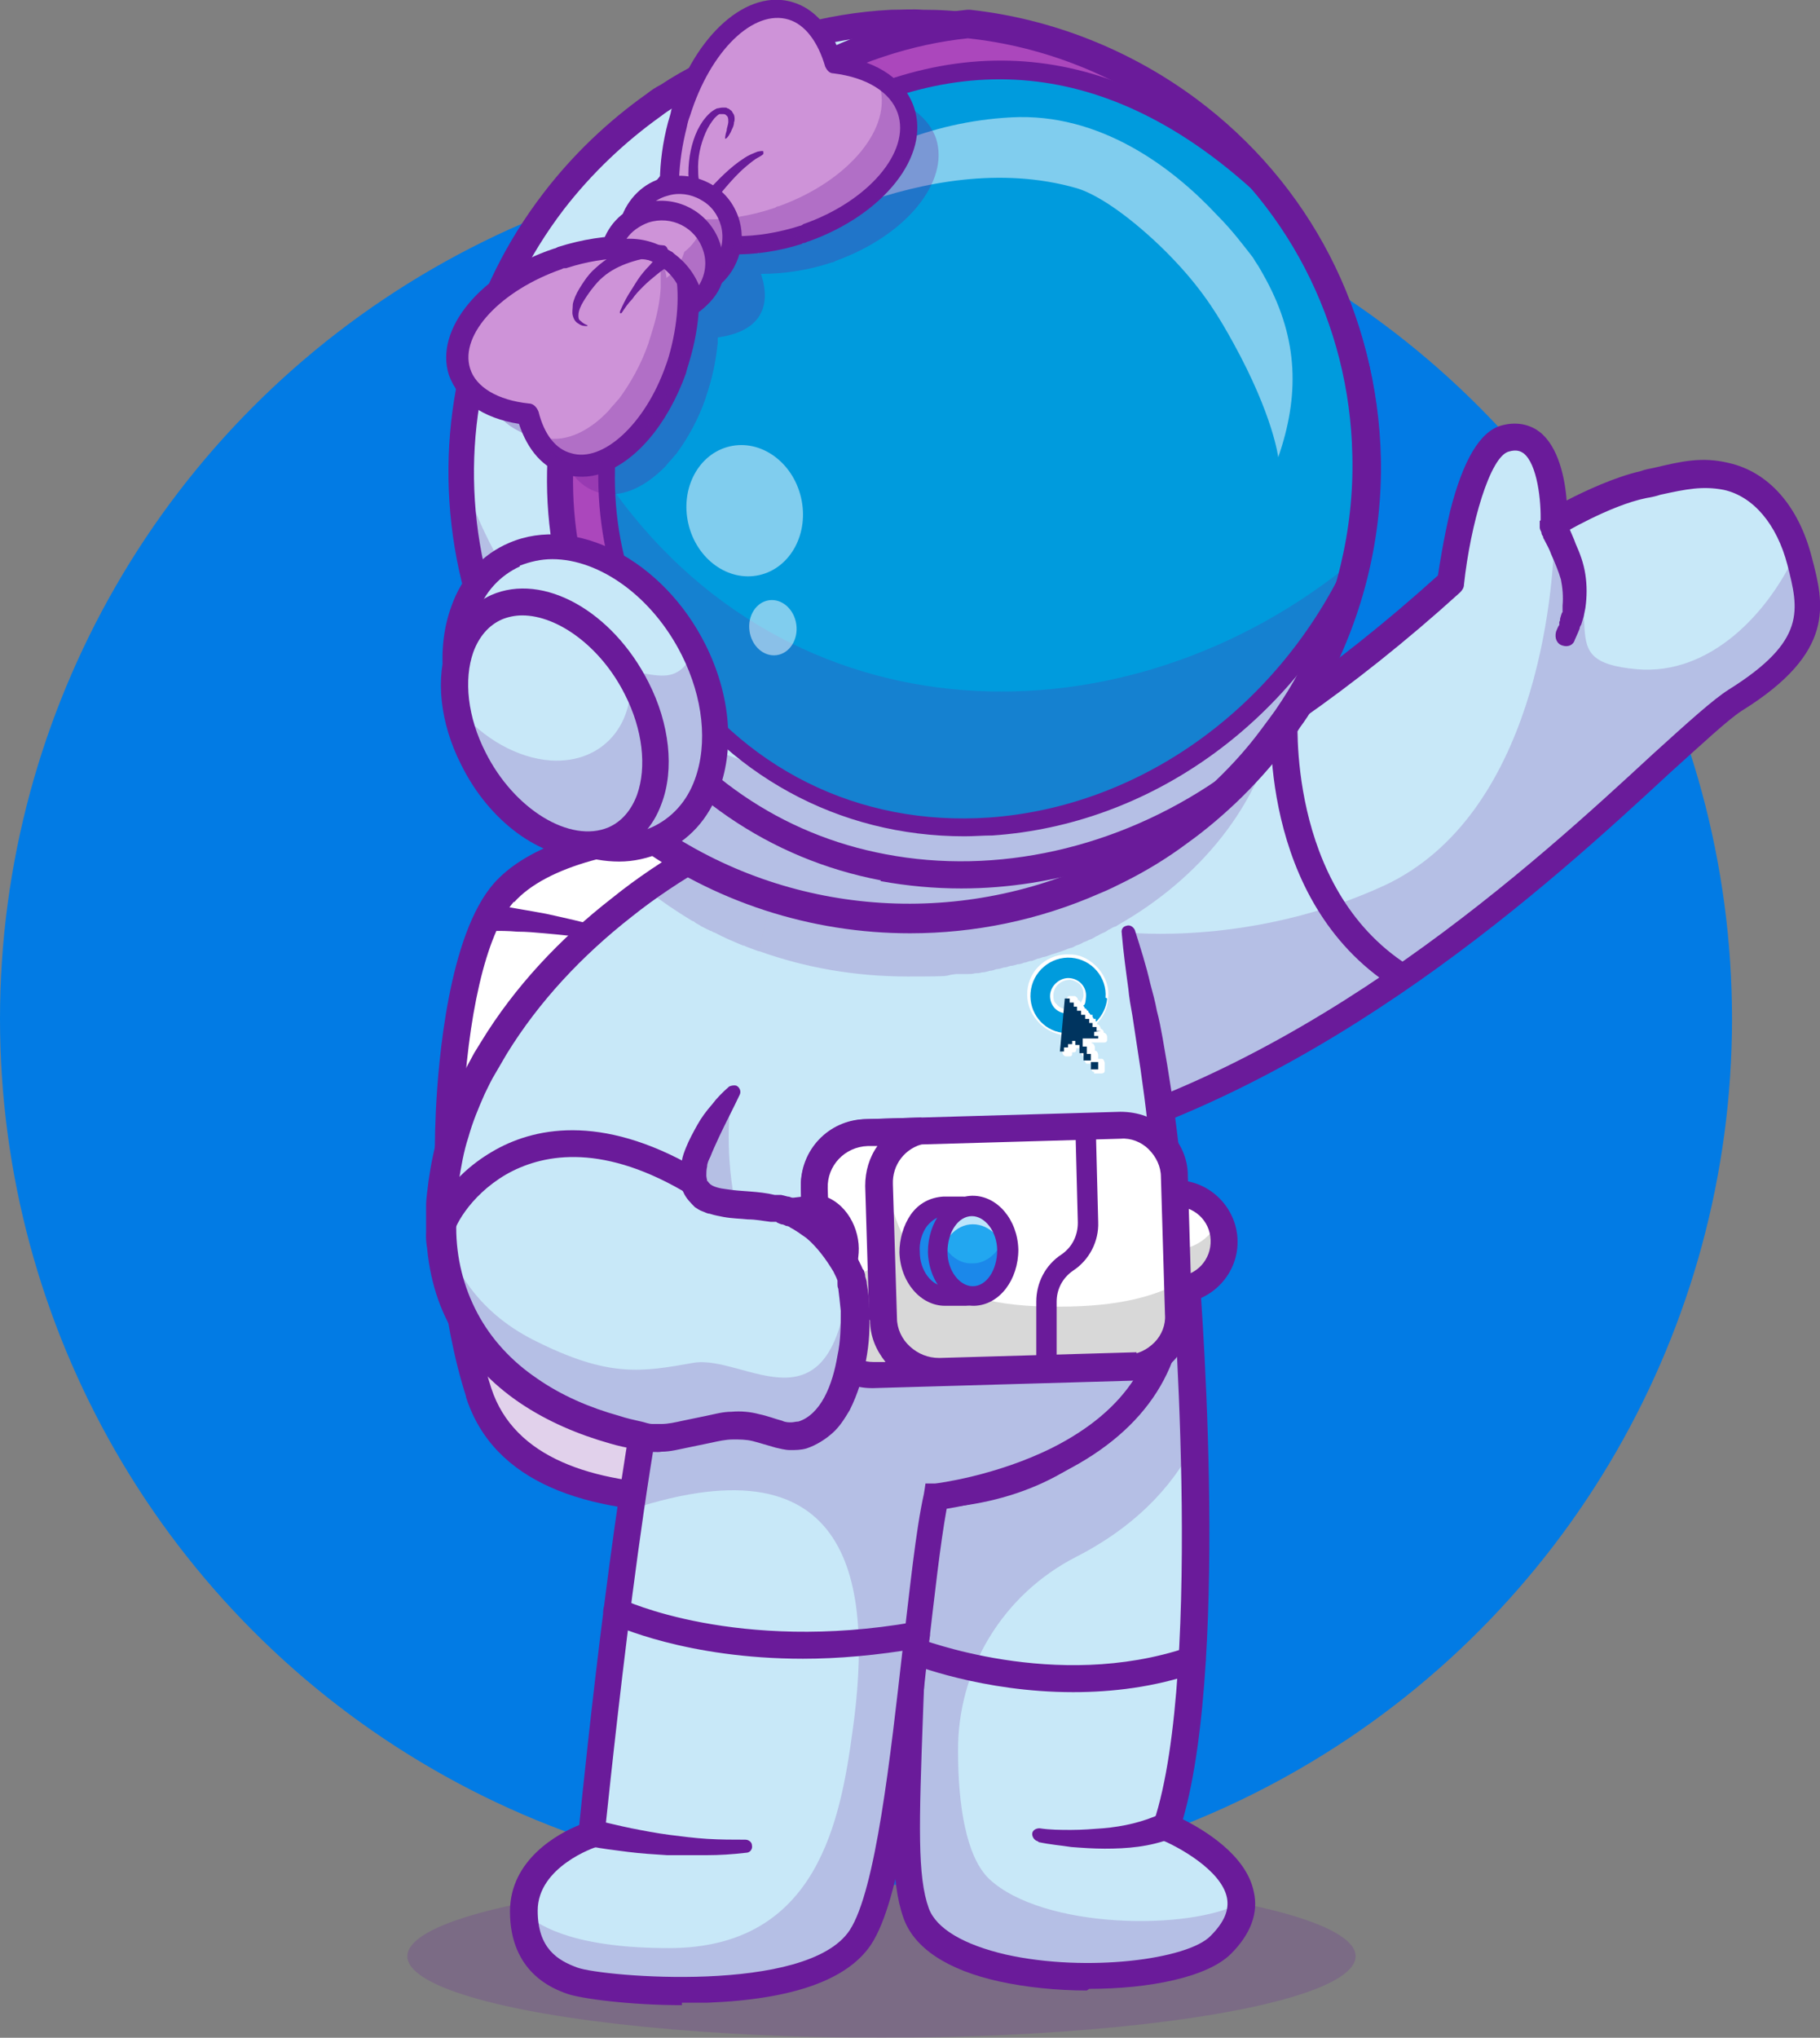
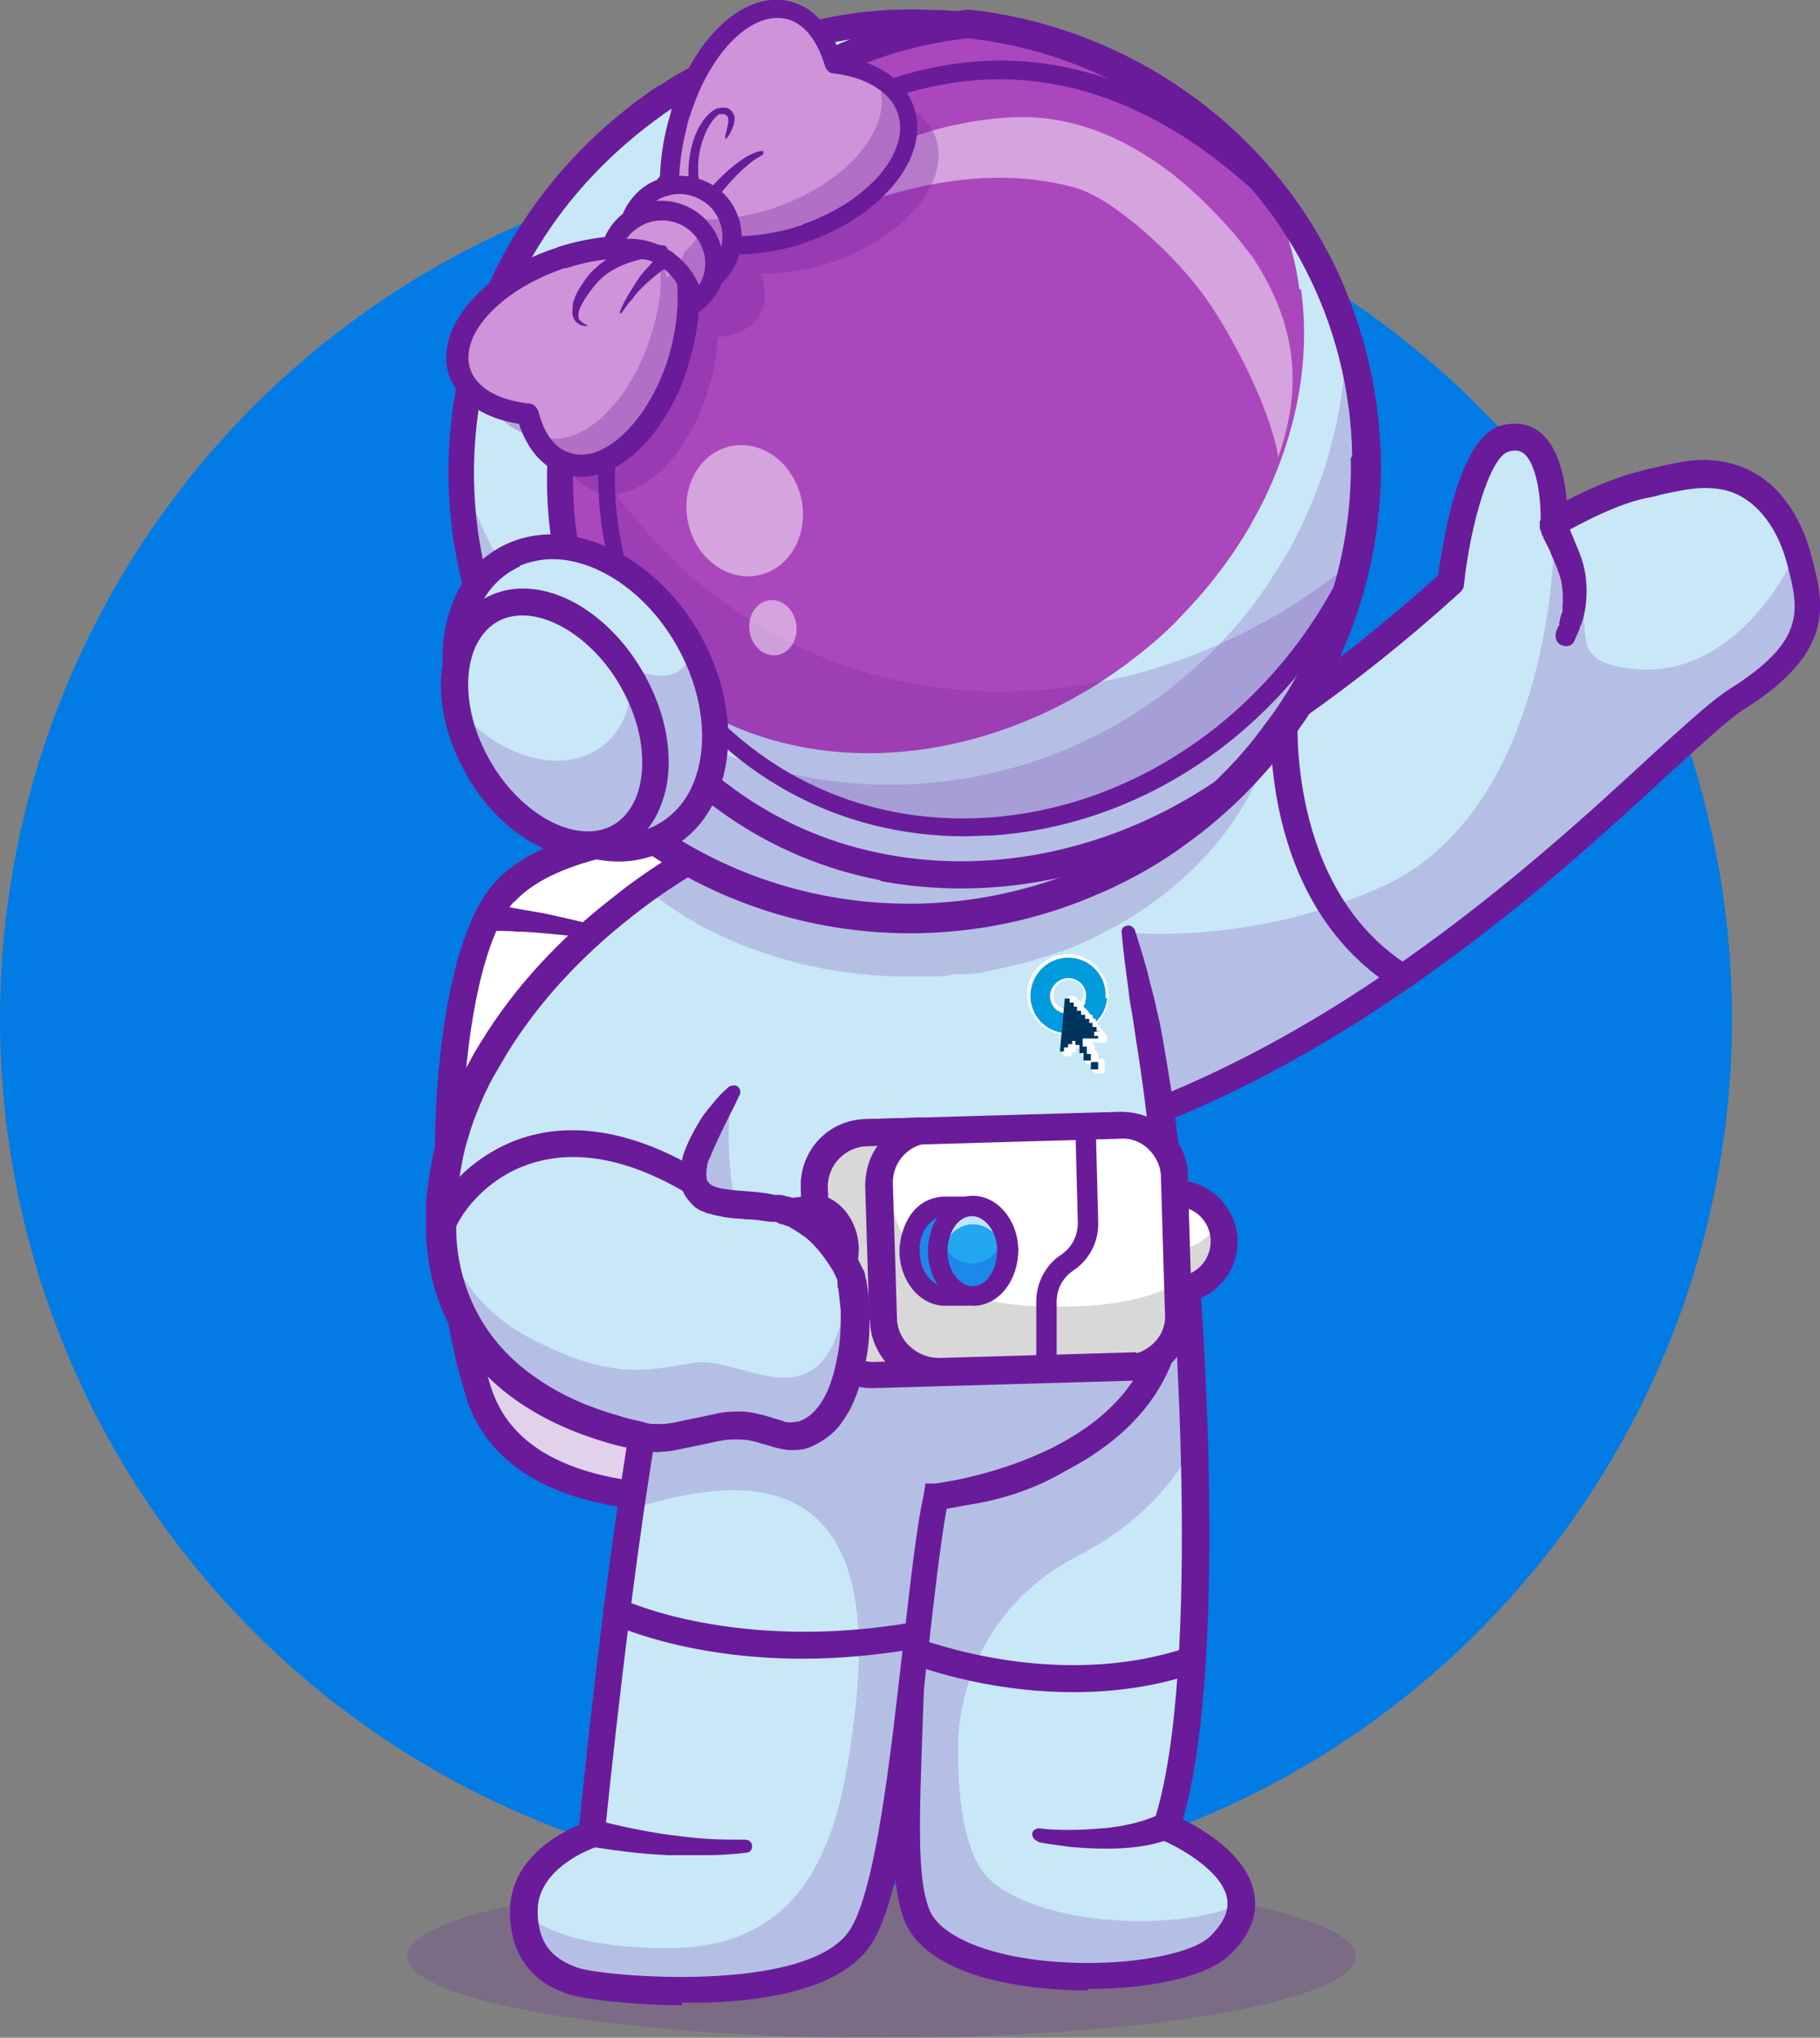
<svg xmlns="http://www.w3.org/2000/svg" version="1.1" viewBox="0 0 223.4 250">
  <rect x="0" y="0" width="223.4" height="250" fill="#808080" stroke="none" />
  <defs>
    <style>
      .cls-1 {
        fill: none;
        stroke: #293856;
        stroke-linecap: round;
        stroke-miterlimit: 10;
        stroke-width: 62.5px;
      }

      .cls-2 {
        fill: #1b88ea;
      }

      .cls-3 {
        fill: #00345f;
      }

      .cls-4 {
        fill: #32b1d1;
      }

      .cls-5 {
        fill: #d8d8d8;
      }

      .cls-6 {
        fill: #ce93d8;
      }

      .cls-7, .cls-8 {
        opacity: .2;
      }

      .cls-7, .cls-9 {
        fill: #6a1b9a;
      }

      .cls-10 {
        fill: #ab47bc;
      }

      .cls-11 {
        fill: #fff;
      }

      .cls-12 {
        opacity: .7;
      }

      .cls-13 {
        opacity: .5;
      }

      .cls-14 {
        opacity: .3;
      }

      .cls-15 {
        fill: #22a7f0;
      }

      .cls-16 {
        fill: #009bdd;
      }

      .cls-17 {
        fill: #027be4;
      }

      .cls-18 {
        fill: #c8e8f8;
      }
    </style>
  </defs>
  <g>
    <g id="Capa_1">
      <g>
        <circle class="cls-17" cx="106.3" cy="125" r="106.3" />
        <g>
          <g class="cls-8">
            <ellipse class="cls-9" cx="108.2" cy="240" rx="58.2" ry="10" />
          </g>
          <path class="cls-18" d="M212.9,85.7c-8.1,5.1-41.3,43.8-84.6,54.9l-10.6-20.2-6-11.4c20.4-5.3,43.8-17.4,66.3-37.8,0,0,1.9-16.4,6.7-17.7,6.4-1.7,6,10.4,6,10.4,0,0,6.2-3.7,11-4.7,4.3-.9,6.8-1.7,10.1-.9,4.4,1,7.4,4.8,8.8,9.6,0,.3.2.5.2.8,1.4,5.6,2.8,10.5-7.9,17.1Z" />
          <path class="cls-18" d="M156.7,88c-3.3,16.5-19.3,29.5-39.4,31.6l-5.6-10.6c14-3.6,29.4-10.5,45-21Z" />
          <g class="cls-8">
            <path class="cls-9" d="M212.9,85.7c-8.1,5.1-41.3,43.8-84.6,54.9l-10.6-20.2,20.7-6s15.4,1.7,31.6-5.8c18.3-8.6,20.8-35.4,20.8-43.9,7.5,11.1-1,16.4,10.1,17.4,9,.8,16.2-6.9,19.6-14.4,0,.3.2.5.2.8,1.4,5.6,2.8,10.5-7.9,17.1Z" />
          </g>
          <path class="cls-9" d="M128.4,142.3c.1,0,.3,0,.4,0,34-8.7,61.5-33.9,76.2-47.5,4-3.6,7.1-6.5,8.8-7.6,11.6-7.2,10.1-13.1,8.6-18.8h0c-1.6-6.3-5.3-10.5-10.2-11.6-3.3-.8-5.8-.2-9.2.6-.5.1-1.1.2-1.6.4-3.1.7-6.8,2.4-9.1,3.6-.2-2.7-1-6.6-3.3-8.4-.9-.7-2.5-1.4-4.7-.8-2.6.7-4.7,4.2-6.3,10.5-.8,3.4-1.3,6.6-1.5,7.9-25.9,23.4-49.7,33.1-65.1,37.1-.9.2-1.4,1.1-1.2,2,.2.9,1.1,1.4,2,1.2,15.9-4.1,40.4-14.1,67-38.2.3-.3.5-.6.5-1,.8-7.4,3.2-15.7,5.5-16.3,1-.3,1.5,0,1.8.2,1.7,1.3,2.2,5.9,2.1,8.5,0,.6.3,1.2.8,1.5.5.3,1.2.3,1.7,0,0,0,6-3.6,10.5-4.5.6-.1,1.1-.2,1.7-.4,3.2-.7,5.2-1.1,7.8-.6,3.6.8,6.5,4.2,7.8,9.2h0c1.4,5.5,2.4,9.3-7.2,15.3-1.9,1.2-5,4-9.3,7.9-14.5,13.4-41.6,38.3-74.8,46.7-.9.2-1.4,1.1-1.2,2,.2.7.9,1.2,1.6,1.2Z" />
          <path class="cls-9" d="M171.9,121.5c.5,0,1.1-.3,1.4-.8.5-.8.3-1.8-.5-2.3-15-9.6-13.5-30.7-13.5-31,0-.9-.6-1.7-1.5-1.8-.9,0-1.7.6-1.8,1.5,0,.9-1.7,23.3,15,34,.3.2.6.3.9.3Z" />
          <g>
            <path class="cls-11" d="M61.9,109.5c-7.6,8.6-9.2,42.5-3.1,61.3,6.1,18.8,40.3,13.1,59.6,8.5,19.3-4.7,10.1-48.5,7.4-60.2-4.2-18.3-52.5-22.4-63.8-9.6Z" />
            <g class="cls-8">
              <path class="cls-9" d="M118.4,179.3c-19.3,4.7-53.5,10.3-59.6-8.5-.8-2.5-1.5-5.2-2-8.1,6.2,3.1,12.9-2.2,12.7-7.5-.5-17.2,1.7-29.3,4.7-37.9,3.4-9.8,13.4-16,23.7-14.5,13.5,1.9,25.7,7.4,27.8,16.2,2.7,11.7,11.9,55.5-7.4,60.2Z" />
            </g>
            <path class="cls-9" d="M57.2,171.3c-2.9-9-4.3-22.1-3.7-35,.3-6.3,1.6-21.6,7.1-27.9,7.6-8.6,29.2-9.7,44.9-5.7,12.4,3.1,20.1,8.8,21.8,16.1,2,8.6,4.4,21.3,4.6,33.1.3,17.1-4.1,26.9-13.2,29.1-10.7,2.6-22.4,4.6-32.9,4.6-13.8,0-25.2-3.6-28.6-14.2ZM63.1,110.6c-7.1,8.1-8.7,41.5-2.8,59.7,5.6,17.2,38.5,12,57.6,7.4,17.2-4.2,9.1-45.6,6.2-58.2-1.4-5.9-8.4-10.8-19.4-13.6-5.7-1.5-11.8-2.1-17.5-2.1-10.7,0-20.2,2.5-24.1,6.9Z" />
            <path class="cls-11" d="M70.5,141.3l-9.3-1.6c-2.1-.4-4.1,1.2-4.2,3.3-.4,7.4-.1,22.4,7.5,23.9,9.3,1.8,10.2-8.6,8.9-22.4-.2-1.6-1.4-2.9-2.9-3.2Z" />
            <path class="cls-9" d="M73.4,144.5c1.3,13.8.4,24.2-8.9,22.4-3.8-.7-5.8-4.8-6.7-9.7,1,1.2,2.2,2.1,3.8,2.4,8.3,1.6,9.9-6.6,9.2-18.2,1.4.4,2.5,1.6,2.6,3.1Z" />
            <path class="cls-9" d="M64.2,168.5c-8.7-1.7-9.3-16.7-8.9-25.6,0-1.5.8-2.9,1.9-3.8,1.2-.9,2.7-1.3,4.1-1.1l9.3,1.6c2.3.4,4.1,2.3,4.3,4.6,1.2,12.6.2,19.3-3.3,22.5-1.4,1.3-3.1,1.9-5.2,1.9-.7,0-1.5,0-2.3-.2ZM60.9,141.3c-.6,0-1.1,0-1.5.4-.4.3-.7.8-.7,1.4-.6,13,1.7,21.3,6.2,22.2,2,.4,3.6.1,4.7-.9,3.8-3.5,2.7-15.8,2.3-19.8,0-.8-.7-1.5-1.6-1.7l-9.3-1.6Z" />
            <path class="cls-9" d="M60.2,114.2c1.1,0,2.2,0,3.3.1,1.1,0,2.2.1,3.3.2,2.2.2,4.4.4,6.6.8h0c.4,0,.9-.2.9-.7,0-.4-.2-.8-.6-.9-2.2-.6-4.4-1.1-6.7-1.6-1.1-.2-2.2-.4-3.4-.6-1.1-.2-2.2-.4-3.4-.5-.9-.1-1.7.5-1.9,1.4-.1.9.5,1.7,1.4,1.9,0,0,.1,0,.2,0h0Z" />
          </g>
          <path class="cls-18" d="M152.5,233.4c0,1.6-.7,3.3-2.5,5.1-5.6,5.6-33.9,5.7-37.3-4-2-5.8-.9-15.8-.3-43.5.2-7.8,0-23.3-.8-33l33.8-4.4s.9,10.4,1.2,23.5c.4,16,.1,36.1-3.4,46.8,0,0,9.2,3.7,9.2,9.3Z" />
          <g class="cls-8">
            <path class="cls-9" d="M152.5,233.4c0,1.6-.7,3.3-2.5,5.1-5.6,5.6-33.9,5.7-37.3-4-2-5.8-.9-15.8-.3-43.5.2-7.8,0-23.3-.8-33l33.8-4.4s.9,10.4,1.2,23.5c-1.9,3.8-5.9,9.5-14.5,13.9-9,4.6-14.6,13.8-14.5,23.9,0,6.6,1,12.9,3.8,15.6,6.6,6.2,24.7,6.4,31,2.9Z" />
          </g>
          <path class="cls-9" d="M133.7,244c7.3,0,14.5-1.4,17.4-4.3,2.4-2.4,3.4-5,2.8-7.6-.9-4.5-6.1-7.6-8.7-8.9,5.9-20.5,2-67.6,1.8-69.6,0-.9-.9-1.6-1.8-1.5-.9,0-1.6.9-1.5,1.8,0,.5,4.2,50.8-2.1,69.7l-.5,1.5,1.4.6c2,.8,7.4,3.7,8.1,7.1.3,1.5-.3,3-2,4.7-2.8,2.9-15.2,4.5-25.1,2.3-5.2-1.2-8.6-3.2-9.5-5.7-1.4-3.9-1.2-10.2-.7-23.9.2-5.1.4-11.4.6-19,.2-8,0-23.5-.8-33.1,0-.9-.9-1.6-1.8-1.5-.9,0-1.6.8-1.5,1.8.7,9.5.9,24.9.8,32.8-.2,7.6-.4,13.9-.6,19-.5,14.1-.7,20.6.9,25.1,1.3,3.7,5.4,6.4,11.8,7.8,3.2.7,7,1.1,10.7,1.1Z" />
          <path class="cls-9" d="M131.7,207.6c4.8,0,10-.6,15.2-2.4.9-.3,1.3-1.2,1-2.1-.3-.9-1.2-1.3-2.1-1-16.3,5.5-32.9-1.1-33.1-1.1-.8-.3-1.8,0-2.1.9-.3.8,0,1.8.9,2.1.5.2,9.1,3.6,20.2,3.6Z" />
          <path class="cls-9" d="M127.5,226c1.4.3,2.7.4,4,.6,1.3.1,2.7.2,4.1.2,2.7,0,5.5-.2,8.3-1.3.8-.3,1.3-1.3.9-2.1-.3-.8-1.3-1.3-2.1-.9,0,0-.1,0-.2,0h0c-1,.5-2.2.9-3.4,1.2-1.2.3-2.5.5-3.7.6-1.3.1-2.6.2-3.9.2-1.3,0-2.6,0-3.9-.2h0c-.5,0-.9.3-.9.7,0,.4.3.8.7.9Z" />
          <path class="cls-1" d="M121.4,188.4" />
          <path class="cls-4" d="M141.2,121" />
          <g>
            <path class="cls-18" d="M142.6,162.3c-4,12.2-13.1,20.9-29.5,21.3-10.5.3-27-3.3-31.8-16.3-.4-1.1-.7-2.2-.9-3.4-1.6-8.7-.7-18.6.8-29.6.6-4.3,1.2-8.7,1.8-13.3,1.7-13.1,11.4-27.7,9-43.6l46.4,37c3.3,15,7,39.2,4.2,47.9Z" />
            <g>
              <path class="cls-11" d="M130.5,127c-1.2-.2-2.4-.8-3.2-1.8-.9-1-1.3-2.3-1.2-3.6.2-2.7,2.6-4.7,5.3-4.5,1.3,0,2.5.7,3.4,1.7.9,1,1.4,2.4,1.2,3.7,0,1.2-.6,2.3-1.4,3.1,0,0-.1,0-.2,0s-.1,0-.2,0c-.1,0-.2-.2-.2-.3-.1,0-.2,0-.3-.2,0,0-.1-.2-.1-.3h0s0,0,0,0c-.1,0-.2,0-.3-.2,0,0-.1-.2-.1-.3h0c-.1,0-.2,0-.3-.2,0,0-.1-.2-.1-.3h0c0-.1-.1-.2-.2-.3,0-.1,0-.3,0-.4.2-.3.4-.7.4-1,0-.5-.1-.9-.4-1.3-.3-.3-.7-.5-1.2-.6-1.1,0-2,.7-2.1,1.8,0,.5,0,.9.4,1.2.2.3.6.5,1,.6.1,0,.2,0,.3.2,0,0,.1.2.1.3l-.2,2.4c0,.2-.1.3-.3.3s0,0,0,0Z" />
              <path class="cls-16" d="M135.7,122.4c.2-2.5-1.7-4.7-4.2-4.9-2.5-.2-4.8,1.7-5,4.3-.2,2.4,1.5,4.6,3.9,4.9l.2-2.4c-1.1-.2-1.8-1.2-1.7-2.3s1.2-2.1,2.4-2,2.1,1.1,2,2.3-.2.9-.5,1.2h.3s0,.5,0,.5h.5s0,.5,0,.5h.5s0,.5,0,.5h.4s0,.4,0,.4c.8-.8,1.3-1.8,1.4-2.9Z" />
              <path class="cls-11" d="M134.3,131.5c-.1,0-.2,0-.3-.2,0,0-.1-.2-.1-.3v-.5s-.4,0-.4,0c-.1,0-.2,0-.3-.2,0,0-.1-.2-.1-.3v-.4s0,0,0,0c-.1,0-.2,0-.3-.2,0,0-.1-.2-.1-.3v-.5s-.1,0-.2,0c0,0-.1,0-.2,0h-.2s0,.2,0,.2c0,.2-.1.3-.3.3h-.2s0,.2,0,.2c0,.2-.1.3-.3.3h-.5c-.1,0-.2-.1-.3-.2,0,0-.1-.2-.1-.3l.6-6.6c0-.2.1-.3.3-.3h.6c.1,0,.2.1.3.2s.1.2.1.3h0c.1,0,.2,0,.3.2,0,0,.1.2.1.3,0,0,.2,0,.3.2,0,0,.1.2.1.3h0c.1,0,.2,0,.3.2,0,0,.1.2.1.3h0c.1,0,.2,0,.3.2,0,0,.1.2.1.3h0c.1,0,.2,0,.3.2,0,0,.1.2.1.3h0c0,0,.2,0,.3.2,0,0,.1.2.1.3h0c.1,0,.2,0,.3.2s.1.2.1.3h0c.1,0,.2.1.3.2,0,0,.1.2.1.3h0c.1,0,.2.1.3.2,0,0,.1.2.1.3v.4c0,.2-.2.3-.3.3h-1.6c0-.1,0,.1,0,.1.1,0,.2,0,.3.2,0,0,.1.2.1.3v.4c0,0,.2,0,.3.2,0,0,.1.2.1.3v.5s.4,0,.4,0c.1,0,.2,0,.3.2,0,0,.1.2.1.3v1c0,.2-.2.3-.4.3h-.9Z" />
              <path class="cls-3" d="M135.1,126.5h-.5s0-.5,0-.5h-.5s0-.5,0-.5h-.4s0-.5,0-.5h-.5s0-.5,0-.5h-.5s0-.5,0-.5h-.5s0-.5,0-.5h-.4s0-.5,0-.5h-.5s0-.5,0-.5h-.6s-.6,6.5-.6,6.5h.5s0-.5,0-.5h.5s0-.4,0-.4h.5s0-.4,0-.4h.4s0,.5,0,.5h.5s0,1,0,1h.5s0,.9,0,.9h.9c0,0,0,1.1,0,1.1h.9c0,0,0-.9,0-.9h-.9c0,0,0-1,0-1h-.5s0-.9,0-.9h-.5s0-1,0-1h1.9c0,.1,0-.3,0-.3h-.5s0-.5,0-.5Z" />
            </g>
          </g>
          <path class="cls-18" d="M137.2,113.4c-7.4,4.2-16.2,6.6-25.8,6.6-9.8,0-18.9-2.6-26.4-6.9,3.3-10.9,9.1-22.8,7.2-35.6l45.1,35.9Z" />
          <path class="cls-5" d="M96.5,100l-3.3,16.8c-5.2-1.9-9.9-4.5-13.9-7.7,5.8-4.1,11.8-7.2,17.2-9.1Z" />
          <path class="cls-7" d="M102,163.8c-9.1,2.4-15.8,3.4-20.6,3.6-.4-1.1-.7-2.2-.9-3.4-1.6-8.7-.7-18.6.8-29.6l8.5-.4s-3.6,22.5,12.2,29.8Z" />
          <path class="cls-9" d="M137.7,114.6c.2,2.3.5,4.5.8,6.7.1,1.1.3,2.2.5,3.3l.5,3.3c.7,4.4,1.3,8.9,1.7,13.3.2,2.2.4,4.5.6,6.7.1,2.2.2,4.4.2,6.6,0,2.2-.2,4.4-.7,6.4l-.2.7-.3.8c-.2.5-.4,1-.6,1.5-.4,1-.8,2-1.3,2.9-1.9,3.8-4.7,7.2-8.2,9.7-3.5,2.5-7.5,4-11.8,4.7-4.3.7-8.7.8-13,.2-4.3-.6-8.6-1.7-12.4-3.7-3.8-1.9-7.2-4.7-9.2-8.3-1-1.8-1.8-3.8-2.1-5.8-.4-2.1-.6-4.3-.8-6.5-.2-4.4,0-8.8.5-13.3.4-4.5,1-8.9,1.7-13.4l.9-6.7.2-1.7v-.8c.1,0,.2-.8.2-.8.2-1.1.4-2.1.6-3.2,1-4.3,2.6-8.5,4-12.8,1.5-4.3,2.9-8.7,3.8-13.3.9-4.6,1.2-9.3.5-14-.1-.9-1-1.5-1.9-1.4-.9.1-1.5,1-1.4,1.9h0c.6,4.3.4,8.6-.4,12.9-.8,4.3-2.2,8.6-3.6,12.8-1.4,4.3-3,8.5-4.1,13.1-.3,1.1-.5,2.3-.7,3.5v.9c-.1,0-.2.8-.2.8l-.2,1.7-.9,6.7c-.6,4.5-1.2,9-1.7,13.5-.4,4.5-.7,9.1-.5,13.8.1,2.3.4,4.6.8,7,.5,2.4,1.3,4.7,2.5,6.8,1.2,2.1,2.8,4,4.6,5.6,1.8,1.6,3.8,2.9,6,4,4.3,2.1,8.8,3.4,13.5,4,4.6.6,9.4.6,14-.2,4.6-.8,9.2-2.5,13.1-5.3,1-.7,1.9-1.5,2.8-2.3.9-.8,1.7-1.7,2.5-2.6.8-.9,1.5-1.9,2.1-2.9.7-1,1.3-2,1.8-3.1.5-1.1,1-2.1,1.5-3.2.2-.5.4-1.1.6-1.7l.3-.8.3-.9c.6-2.4.7-4.8.8-7.1.1-4.6-.2-9.2-.7-13.8-.5-4.5-1.2-9-2-13.5-.2-1.1-.4-2.2-.7-3.3-.2-1.1-.5-2.2-.8-3.3-.5-2.2-1.2-4.4-1.9-6.6-.2-.4-.6-.7-1.1-.5-.4.1-.6.5-.5.9Z" />
          <path class="cls-18" d="M114.8,183.5c-2.7,12.6-4,46-9.3,54.1-5.9,9-32.4,6.3-35.3,5.2-2.5-.9-5.8-2.8-5.9-8.2,0-.1,0-.3,0-.4,0-6.7,8.4-9.4,8.4-9.4,0,0,2-20.9,4.7-39.6,1.2-8.6,2.6-16.7,4-22.2l62.2-5.8c1.3,22.9-28.8,26.3-28.8,26.3Z" />
          <g class="cls-8">
            <path class="cls-9" d="M114.8,183.5c-2.7,12.6-4,46-9.3,54.1-5.9,9-32.4,6.3-35.3,5.2-2.5-.9-5.8-2.8-5.9-8.2,2.1,2,6.9,4.4,17.8,4.4,18.4,0,21.1-15.9,22.6-27,2.4-17.5.1-35.8-27.3-26.8,1.2-8.6,2.6-16.7,4-22.2l62.2-5.8c1.3,22.9-28.8,26.3-28.8,26.3Z" />
          </g>
          <path class="cls-9" d="M83.7,245.7c1,0,2,0,3.1,0,10.5-.4,17.2-2.8,20.1-7.1,3.7-5.6,5.4-21,7-35.9.8-6.8,1.5-13.2,2.3-17.6,2.5-.4,8.4-1.6,14.3-4.5,10.3-5.2,15.4-13.2,14.8-23.3,0-.9-.8-1.6-1.7-1.5-.9,0-1.6.8-1.5,1.7.5,8.8-3.8,15.5-12.9,20.1-7,3.5-14.3,4.4-14.4,4.4h-1.2c0,.1-.2,1.3-.2,1.3-1,4.5-1.7,11.5-2.6,19-1.5,13.2-3.3,29.6-6.5,34.5-5.2,7.9-30.4,5.7-33.4,4.6-2.5-.9-4.9-2.4-4.9-7,0-5.4,7.1-7.8,7.2-7.8l1-.3v-1.1c.1-.4,4.4-44.5,8.8-61.5.2-.9-.3-1.8-1.2-2-.9-.2-1.8.3-2,1.2-4.1,16-8,54.1-8.7,61-2.5,1-8.5,4.2-8.5,10.6,0,7.5,5.3,9.5,7,10.1,1.7.6,7.7,1.4,14.1,1.4Z" />
          <path class="cls-9" d="M98.6,203.5c4.2,0,9-.4,14.2-1.3.9-.2,1.5-1,1.3-1.9-.2-.9-1-1.5-1.9-1.3-21.7,3.8-35.7-2.7-35.8-2.8-.8-.4-1.8,0-2.2.8-.4.8,0,1.8.8,2.2.5.2,9.2,4.3,23.6,4.3Z" />
          <path class="cls-9" d="M189,63.9c0,.3,0,.5,0,.8,0,.2.1.4.2.6,0,.2.1.4.2.5,0,.2.1.3.2.5.3.6.6,1.1.8,1.7.5,1.1.9,2.1,1.2,3.1.2,1,.3,2.1.2,3.2v.8c-.1,0-.3.8-.3.8,0,.1,0,.3-.1.4v.4c-.1,0-.4.8-.4.8h0c-.2.8.1,1.5.8,1.7.6.2,1.3,0,1.5-.7l.4-.9.2-.5c0-.2.1-.3.2-.5l.3-1,.2-1c.2-1.4.2-2.8,0-4.1-.2-1.4-.7-2.7-1.2-3.8-.2-.6-.5-1.2-.7-1.7,0-.1,0-.3-.1-.4,0-.1,0-.2-.1-.3,0,0,0-.2,0-.3,0,0,0-.1,0-.2v-.5c-.3-.9-1.2-1.4-2.1-1.2-.8.2-1.3.9-1.2,1.7Z" />
          <g>
            <circle class="cls-11" cx="144.3" cy="152.3" r="5.9" />
            <path class="cls-5" d="M150.2,152.1c.1,3.3-2.4,6-5.6,6.2-3.3.1-6-2.4-6.2-5.6,0-.9.1-1.8.5-2.5,1,2,3.1,3.2,5.5,3.1,2.4-.1,4.3-1.6,5.2-3.6.4.7.6,1.6.7,2.5Z" />
            <path class="cls-9" d="M136.8,152.7c-.2-4.2,3.1-7.7,7.2-7.9,4.2-.2,7.7,3.1,7.9,7.2h0c.2,4.2-3.1,7.7-7.2,7.9-.1,0-.2,0-.3,0-4,0-7.4-3.2-7.5-7.2ZM148.6,152.1c-.1-2.4-2.1-4.2-4.5-4.1-2.4.1-4.2,2.1-4.1,4.5.1,2.4,2.1,4.2,4.5,4.1,2.4-.1,4.2-2.1,4.1-4.5h0Z" />
            <g>
              <path class="cls-11" d="M138.2,167.8l-30.9.9c-3.7.1-6.7-2.8-6.8-6.5l-.5-16.4c0-3.2,2.1-6,5.1-6.7.4-.1.9-.2,1.3-.2l30.9-.9c3.7-.1,6.7,2.8,6.8,6.5l.4,13v3.4c.2,3.7-2.7,6.7-6.4,6.8Z" />
              <path class="cls-11" d="M70.9,146.7s-4,1.3-4,6.5c0,4.1,1.8,5.8,1.8,5.8,0,0,13.6,4.9,31.3.7,0,0,3.3-1.4,3.7-6.2.1-1.8-.9-4.7-3.5-5.3,0,0-16.1,2.8-29.4-1.5Z" />
              <path class="cls-11" d="M138.2,167.8l-30.9.9c-3.7.1-6.7-2.8-6.8-6.5l-.5-16.4c0-3.2,2.1-6,5.1-6.7.4-.1.9-.2,1.3-.2l30.9-.9c3.7-.1,6.7,2.8,6.8,6.5l.4,13v3.4c.2,3.7-2.7,6.7-6.4,6.8Z" />
              <path class="cls-11" d="M70.9,146.7s-4,1.3-4,6.5c0,4.1,1.8,5.8,1.8,5.8,0,0,13.6,4.9,31.3.7,0,0,3.3-1.4,3.7-6.2.1-1.8-.9-4.7-3.5-5.3,0,0-16.1,2.8-29.4-1.5Z" />
              <path class="cls-11" d="M138.2,167.8l-30.9.9c-3.7.1-6.7-2.8-6.8-6.5l-.5-16.4c0-3.2,2.1-6,5.1-6.7.4-.1.9-.2,1.3-.2l30.9-.9c3.7-.1,6.7,2.8,6.8,6.5l.4,13v3.4c.2,3.7-2.7,6.7-6.4,6.8Z" />
              <path class="cls-5" d="M138.2,167.8l-30.9.9c-3.7.1-6.7-2.8-6.8-6.5l-.5-16.4c0-3.2,2.1-6,5.1-6.7,1.8,1.1,2.9,1.8,2.9,1.8,1.9,13.2,5.8,19.6,22.2,19.4,7.1,0,11.5-1.3,14.3-2.8v3.4c.2,3.7-2.7,6.7-6.4,6.8Z" />
              <path class="cls-9" d="M101.3,168.1c-1.6-1.5-2.5-3.5-2.5-5.6l-.5-16.9c-.1-4.5,3.4-8.2,7.9-8.3l31.3-.9c2.2,0,4.2.7,5.8,2.2,1.6,1.5,2.5,3.5,2.5,5.6l.5,16.9c0,2.2-.7,4.2-2.2,5.8-1.5,1.6-3.5,2.5-5.6,2.5l-31.3.9c0,0-.2,0-.2,0-2.1,0-4-.8-5.6-2.2ZM138.3,166.2c1.3,0,2.5-.6,3.4-1.5.9-.9,1.4-2.2,1.3-3.4l-.5-16.9c0-1.3-.6-2.5-1.5-3.4-.9-.9-2.2-1.4-3.4-1.3l-31.3.9c-2.7,0-4.7,2.3-4.7,4.9l.5,16.9c0,1.3.6,2.5,1.5,3.4.9.9,2.2,1.4,3.4,1.3l31.3-.9Z" />
-               <path class="cls-11" d="M139.4,167.6c-.4,0-.8.1-1.2.2l-30.9.9c-2.7,0-5-1.5-6.2-3.7-.4-.8-.6-1.7-.7-2.7l-.2-7.3v-2.4c0,0-.3-6.7-.3-6.7-.1-3.7,2.8-6.7,6.5-6.8l6.7-.2c-3.1.7-5.3,3.4-5.2,6.7l.2,8.9.2,7.6c.1,3.7,3.2,6.6,6.8,6.5l24.2-.7Z" />
-               <path class="cls-5" d="M139.4,167.6c-.4,0-.8.1-1.2.2l-30.9.9c-3.7.1-6.7-2.8-6.8-6.5l-.3-9.7c.8,1.7,2.3,3.8,4.5,3.9,1.2,0,2.4-.8,3.4-2.1l.2,7.6c.1,3.7,3.2,6.6,6.8,6.5l24.2-.7Z" />
              <path class="cls-9" d="M101.4,168c-1.6-1.5-2.5-3.6-2.6-5.8h0l-.5-16.4c-.1-4.6,3.5-8.4,8.1-8.5l6.7-.2.4,3.2c-2.4.5-4,2.6-3.9,5l.5,16.4c0,1.3.6,2.6,1.6,3.5,1,.9,2.2,1.4,3.6,1.4l24.2-.7.4,3.2c-.5.1-1,.2-1.6.2l-30.9.9c0,0-.2,0-.2,0-2.1,0-4.1-.8-5.7-2.3ZM106.7,161.9l-.5-16.4c0-1.8.5-3.5,1.5-4.9h-1.2c-2.8.1-5,2.4-4.9,5.2l.5,16.4h0c0,1.3.6,2.6,1.6,3.5,1,.9,2.2,1.4,3.6,1.4h1.4c-1.2-1.5-1.9-3.2-1.9-5.1Z" />
              <path class="cls-15" d="M120.3,153.4c0,.6-.7,5.5-.7,5.5,0,0-1.6,0-3.5,0-2.4,0-4.4-2.4-4.4-5.4,0-3,1.8-5.6,4.2-5.6,1.6,0,3.5,0,3.5,0,0,0,1,4.5,1,5.5Z" />
              <path class="cls-2" d="M120.3,153.4c0,.6-.7,5.5-.7,5.5,0,0-1.6,0-3.5,0-2.4,0-4.4-2.4-4.4-5.4,0-3,1.8-5.6,4.2-5.6,1.6,0,3.5,0,3.5,0,0,0,1,4.5,1,5.5Z" />
              <path class="cls-9" d="M110.4,153.7c0-1.7.5-3.4,1.4-4.7,1-1.4,2.4-2.1,4-2.2h2.4c1.2,0,2.3.8,2.5,1.9.5,2.5.8,4.1.8,4.7h0c0,.2,0,.6-.6,4.7-.2,1.2-1.2,2.1-2.4,2.1h-2.4c0,0,0,0-.1,0-3,0-5.5-2.9-5.6-6.6ZM118.3,149.2h-2.4c-.8,0-1.5.5-2.1,1.2-.6.8-1,2-.9,3.2,0,2.3,1.5,4.2,3.1,4.2s0,0,0,0h2.4c.4-2.8.6-4.1.6-4.4,0-.3-.2-1.6-.8-4.3Z" />
              <ellipse class="cls-15" cx="119.4" cy="153.5" rx="4.3" ry="5.5" transform="translate(-3.4 2.7) rotate(-1.3)" />
              <g class="cls-12">
                <path class="cls-11" d="M123.7,154.5c-.5-2.5-2.2-4.3-4.3-4.3-2.1,0-3.8,2-4.1,4.5,0-.4-.1-.8-.1-1.1,0-3,1.8-5.6,4.2-5.6,2.4,0,4.4,2.4,4.4,5.4,0,.4,0,.8,0,1.1Z" />
              </g>
              <path class="cls-2" d="M119.5,159c-2.4,0-4.4-2.4-4.4-5.4,0-.7,0-1.4.2-2,.7,2.1,2.3,3.5,4.1,3.4,1.8,0,3.4-1.5,4-3.6.2.6.3,1.3.3,2,0,3-1.8,5.6-4.2,5.6Z" />
              <path class="cls-9" d="M113.9,153.6c0-3.7,2.3-6.8,5.4-6.9,0,0,0,0,.1,0,3,0,5.5,2.9,5.6,6.6h0c0,3.7-2.3,6.8-5.4,6.9,0,0,0,0-.1,0-3,0-5.5-2.9-5.6-6.6ZM119.3,149.2c-1.7,0-3,2-3,4.4,0,2.3,1.5,4.2,3.1,4.2s0,0,0,0c1.7,0,3-2,3-4.4h0c0-2.3-1.5-4.2-3.1-4.2s0,0,0,0ZM123.7,153.4h0,0Z" />
              <path class="cls-9" d="M128.5,169.2h0c.7,0,1.2-.6,1.2-1.2v-8.3c0-1.5.7-2.9,2-3.8,2-1.3,3.2-3.6,3.1-6l-.3-11.7c0-.7-.6-1.2-1.3-1.2-.7,0-1.2.6-1.2,1.3l.3,11.7c0,1.6-.7,3-2,3.9-2,1.3-3.1,3.5-3.1,5.8v8.3c0,.7.6,1.2,1.3,1.2Z" />
            </g>
            <path class="cls-11" d="M70.9,146.7s-4,1.3-4,6.5c0,4.1,1.8,5.8,1.8,5.8,0,0,13.6,4.9,31.3.7,0,0,3.3-1.4,3.7-6.2.1-1.8-.9-4.7-3.5-5.3,0,0-16.1,2.8-29.4-1.5Z" />
            <path class="cls-9" d="M103.7,153.5c-.4,4.8-3.7,6.2-3.7,6.2-17.7,4.2-31.3-.7-31.3-.7,0,0-1.8-1.7-1.8-5.8,0-1.2.2-2.2.6-3.1.4,2.7,1.7,3.9,1.7,3.9,0,0,13.6,4.9,31.3.7,0,0,1.9-.8,3-3.3.2.7.3,1.4.3,2Z" />
            <path class="cls-9" d="M68.1,160.5h-.3c0-.1-.2-.3-.2-.3-.2-.2-2.4-2.4-2.3-7,0-6.3,4.9-8,5.1-8l.5-.2.5.2c12.7,4.1,28.4,1.4,28.6,1.4h.4c0,0,.3,0,.3,0,3.2.8,4.9,4.2,4.7,7.1-.4,5.8-4.5,7.5-4.7,7.6h-.2c-5.5,1.4-10.5,1.8-14.9,1.8-10.1,0-16.9-2.4-17.3-2.5ZM102.1,153.4c0-1-.4-2.9-2-3.5-2.6.4-16.8,2.4-29.1-1.4-.8.4-2.4,1.7-2.4,4.7,0,2.5.8,3.9,1.1,4.4,2.3.7,14.5,4.2,29.8.6.5-.2,2.4-1.5,2.6-4.8Z" />
          </g>
-           <path class="cls-18" d="M98.4,176.2c-2.7.8-4.8-1.2-8.1-1.2s-7.8,1.9-10.7,1.5c-7.4-1.2-24.7-6.4-25.6-24.8,0-.6,0-1.2,0-1.8,0-23.8,24.6-43.6,42.5-49.7l-6.7,34s-6.8,8.5-4.7,12c1.7,2.9,7.2,1.3,12,3,2.7.9,5.9,4.7,7.1,7.7,1.3,3.2,1.1,17.3-5.7,19.4Z" />
+           <path class="cls-18" d="M98.4,176.2c-2.7.8-4.8-1.2-8.1-1.2s-7.8,1.9-10.7,1.5c-7.4-1.2-24.7-6.4-25.6-24.8,0-.6,0-1.2,0-1.8,0-23.8,24.6-43.6,42.5-49.7l-6.7,34s-6.8,8.5-4.7,12c1.7,2.9,7.2,1.3,12,3,2.7.9,5.9,4.7,7.1,7.7,1.3,3.2,1.1,17.3-5.7,19.4" />
          <path class="cls-7" d="M156.7,88c-10.5,7.1-20.9,12.5-30.8,16.4l-33.8-26.9c1.4,9.2-1.2,18-4,26.2-2.9,1.5-5.9,3.3-8.8,5.4,1.8,1.4,3.7,2.7,5.7,3.9,0,0,0,0,0,0,.2,0,.3.2.5.3.2.1.4.2.5.3.4.2.8.4,1.2.6.2,0,.3.2.5.2,1.1.6,2.3,1.1,3.5,1.6,0,0,.2,0,.3.1.5.2,1.1.4,1.6.6,0,0,0,0,.1,0h0c5.6,2,11.7,3.1,18.2,3.1s4-.1,6-.3h0c.2,0,.4,0,.6,0,.2,0,.5,0,.7,0,.3,0,.7,0,1-.1.3,0,.5,0,.8-.1.3,0,.7-.1,1-.2.3,0,.5-.1.8-.2.3,0,.6-.1.9-.2.3,0,.5-.1.8-.2.3,0,.6-.1.9-.2.3,0,.6-.1.8-.2.3,0,.6-.2.8-.2.3,0,.6-.2.9-.3.3,0,.5-.2.8-.2.4-.1.8-.3,1.2-.4.3-.1.6-.2.9-.3.4-.1.7-.3,1.1-.4.2,0,.5-.2.7-.3.3-.1.6-.2.9-.4.3-.1.5-.2.7-.3.3-.1.5-.2.8-.4.3-.1.5-.3.8-.4.2-.1.5-.2.7-.4.3-.1.5-.3.8-.4.1,0,.3-.1.4-.2h0c10.2-5.8,17.5-14.8,19.6-25.4Z" />
          <g class="cls-8">
            <path class="cls-9" d="M98.4,176.2c-2.7.8-4.8-1.2-8.1-1.2s-7.8,1.9-10.7,1.5c-7.4-1.2-24.7-6.4-25.6-24.8,0-.6,0-1.2,0-1.8,1.3,5.3,4.4,10.9,11.5,14.5,9.3,4.7,13.3,3.9,19.6,2.8,6.3-1.1,17,9.4,19.1-10.4,1.3,3.2,1.1,17.3-5.7,19.4Z" />
          </g>
          <path class="cls-9" d="M95.9,98.5c-1.9.7-3.8,1.4-5.6,2.3-1.8.8-3.6,1.8-5.3,2.7-3.5,2-6.8,4.2-9.9,6.7-6.3,4.9-11.9,10.8-16.1,17.7l-.8,1.3-.7,1.3c-.5.9-.9,1.8-1.4,2.7-.8,1.8-1.6,3.7-2.2,5.7-.6,1.9-1,3.9-1.3,6-.1,1-.3,2-.3,3.1,0,.5,0,1,0,1.5v1.5c.1,4.1,1,8.3,3.1,12,2,3.7,5,6.8,8.4,9.1,3.4,2.3,7.2,3.9,11.1,5,1,.3,2,.5,3,.7.5.1,1,.2,1.5.3.6,0,1.3.1,1.8,0,1.1,0,2.2-.3,3.2-.5l2.9-.6c.9-.2,1.8-.4,2.7-.4.8,0,1.6,0,2.4.2.8.2,1.7.5,2.8.8.5.1,1.1.3,1.8.3.7,0,1.3,0,2-.2,1.2-.4,2.3-1.1,3.2-1.9.9-.8,1.5-1.8,2.1-2.8,1-2,1.6-4,2-6.1.4-2.1.5-4.1.4-6.2,0-1-.1-2.1-.3-3.2,0-.3-.1-.6-.2-.9,0-.1,0-.3-.1-.5,0-.2-.1-.3-.2-.4-.2-.5-.5-1-.7-1.5-1.1-1.9-2.4-3.5-4-5-.8-.7-1.7-1.4-2.9-1.9-.3-.1-.6-.2-.8-.3-.3,0-.5-.2-.8-.2l-.8-.2h-.8c-2.1-.5-4.1-.4-5.9-.7-.9-.1-1.6-.3-2-.6,0,0,0,0-.1-.1,0,0,0,0-.1-.1,0,0-.1-.2-.2-.2,0-.2-.1-.4-.1-.7,0-.3,0-.7.1-1.1,0-.4.2-.8.4-1.2.3-.8.7-1.6,1.1-2.5.8-1.7,1.7-3.4,2.5-5.1h0c.2-.4,0-.9-.4-1.1-.3-.1-.7,0-.9.1-.8.7-1.5,1.4-2.1,2.2-.7.8-1.3,1.6-1.8,2.5-.5.9-1,1.8-1.4,2.8-.2.5-.4,1-.5,1.6-.1.6-.2,1.2-.2,1.8,0,.7,0,1.4.4,2.1.3.7.9,1.3,1.4,1.8.3.2.6.4.9.5.3.1.6.3.9.3.6.2,1.2.3,1.7.4,1.1.2,2.1.2,3,.3,1,0,1.9.2,2.8.3h.7c0,.1.6.3.6.3.2,0,.4.1.6.2.2,0,.4.1.5.2.6.3,1.3.8,2,1.3,1.3,1.1,2.4,2.6,3.3,4.1.2.4.4.8.5,1.1,0,.1,0,.2,0,.2,0,0,0,.2,0,.2,0,.2,0,.4.1.6.1.8.2,1.7.3,2.7,0,1.8,0,3.7-.4,5.5-.3,1.8-.8,3.6-1.6,5.1-.8,1.5-1.9,2.6-3.2,3-.3,0-.6.1-.9.1-.3,0-.7,0-1.1-.2-.8-.2-1.8-.6-2.8-.8-1.1-.3-2.3-.4-3.4-.3-1.1,0-2.1.3-3.1.5l-2.9.6c-.9.2-1.8.4-2.6.4-.4,0-.8,0-1.1,0-.5,0-.9-.2-1.4-.3-.9-.2-1.8-.4-2.7-.7-3.6-1-7.1-2.5-10.1-4.6-3.1-2.1-5.6-4.8-7.3-8-1.7-3.2-2.6-6.8-2.6-10.5v-1.4c0-.5,0-.9,0-1.4,0-.9.2-1.9.3-2.8.3-1.8.6-3.7,1.2-5.5.5-1.8,1.2-3.5,2-5.3.4-.8.8-1.7,1.3-2.5l.7-1.2.7-1.2c4-6.5,9.3-12.1,15.3-16.8,3-2.4,6.2-4.5,9.5-6.4,1.7-.9,3.4-1.8,5.1-2.6,1.7-.8,3.5-1.5,5.3-2.1h0c.9-.3,1.3-1.2,1-2.1-.3-.9-1.2-1.3-2.1-1Z" />
          <g>
            <g>
              <path class="cls-18" d="M167.7,55.9c.2,9.2-1.9,18.5-6.5,26.9-.9,1.7-2,3.4-3.1,5.1-.5.8-1.1,1.6-1.7,2.4-1.8,2.4-3.8,4.6-5.9,6.6-1.8,1.7-3.7,3.3-5.7,4.8-2.4,1.7-4.9,3.3-7.5,4.6-1,.5-1.9.9-2.9,1.4-17.8,7.8-39.2,6.2-55.8-6.1-24.4-18.1-29.2-52.5-10.6-76.8,3.6-4.7,7.8-8.6,12.4-11.9.5-.4,1.1-.7,1.6-1.1,1.5-1,3-1.8,4.5-2.7,3.6-1.9,7.3-3.3,11.2-4.4,3.8-1.1,7.8-1.7,11.8-1.9,1.3,0,2.5-.1,3.8,0,1.9,0,3.8.1,5.7.3,9.5,1,18.7,4.5,26.9,10.6,14,10.4,21.6,26.2,21.9,42.4Z" />
              <path class="cls-10" d="M159.7,35.5c1,7.1,0,14.8-3,22.3-.6,1.5-1.3,3.1-2.1,4.6-.4.7-.8,1.5-1.2,2.2-1.3,2.2-2.7,4.3-4.3,6.3-1.3,1.7-2.8,3.3-4.3,4.9-1.8,1.9-3.8,3.6-5.8,5.1-.7.6-1.5,1.1-2.3,1.7-14,9.7-31.7,12.8-46.4,6.6-21.6-9.1-28.5-34.9-15.4-57.6,2.5-4.4,5.6-8.3,9.1-11.8.4-.4.8-.8,1.2-1.2,1.1-1,2.3-2,3.5-3,2.8-2.2,5.7-4.1,8.8-5.7,3.1-1.6,6.3-2.9,9.5-3.9,1-.3,2.1-.6,3.1-.8,1.6-.4,3.1-.7,4.7-.9,7.9-1.1,15.8-.3,23,2.7,12.5,5.2,20,16,21.7,28.5Z" />
              <path class="cls-9" d="M78.4,101.6c-11.8-8.8-19.4-21.6-21.5-36.1-2.1-14.6,1.8-29.2,10.8-41,3.5-4.6,7.7-8.6,12.4-11.9.5-.4,1-.7,1.6-1.1,1.5-1,3-1.9,4.5-2.7,3.5-1.9,7.3-3.3,11.2-4.4,3.8-1.1,7.8-1.7,11.8-2,1.3,0,2.6-.1,3.8,0,1.9,0,3.9.1,5.7.3,9.8,1.1,19.1,4.7,27,10.6,13.6,10.1,21.6,25.6,22,42.5h0c.2,9.4-2.1,18.7-6.5,27-.9,1.8-2,3.5-3.1,5.1-.5.7-1.1,1.5-1.7,2.4-1.8,2.4-3.8,4.6-5.9,6.6-1.8,1.7-3.7,3.3-5.7,4.8-2.4,1.7-4.9,3.3-7.6,4.6-1,.5-1.9.9-2.9,1.4-7.3,3.2-15,4.8-22.7,4.8-11.8,0-23.5-3.7-33.2-10.9ZM167.5,55.9c-.4-16.8-8.3-32.2-21.9-42.3-7.8-5.8-17.1-9.5-26.8-10.5-1.8-.2-3.7-.3-5.7-.3-1.2,0-2.5,0-3.8,0-4,.2-7.9.9-11.7,1.9-3.9,1.1-7.6,2.5-11.1,4.4-1.5.8-3.1,1.7-4.5,2.6-.6.4-1.1.7-1.6,1.1-4.7,3.3-8.8,7.2-12.3,11.8-9,11.8-12.8,26.2-10.8,40.8,2,14.4,9.6,27.1,21.3,35.8,15.9,11.8,37.2,14.2,55.6,6.1,1-.4,1.9-.9,2.9-1.4,2.6-1.3,5.2-2.9,7.5-4.6,2-1.5,3.9-3.1,5.7-4.8,2.1-2,4.1-4.2,5.9-6.6.7-.9,1.2-1.6,1.7-2.4,1.1-1.6,2.1-3.3,3.1-5.1,4.4-8.2,6.7-17.5,6.5-26.9h.2s-.2,0-.2,0Z" />
            </g>
            <g class="cls-8">
              <path class="cls-9" d="M78.5,101.5c16.6,12.3,37.9,14,55.8,6.1,1-.4,1.9-.9,2.9-1.4,2.6-1.3,5.1-2.9,7.5-4.6,2-1.4,3.9-3,5.7-4.8,2.1-2,4.1-4.2,5.9-6.6.6-.8,1.2-1.6,1.7-2.4,1.1-1.7,2.2-3.4,3.1-5.1,4.6-8.5,6.7-17.8,6.5-26.9-.1-5-.9-10-2.4-14.9,0,8.8-2.2,17.6-6.5,25.7-.9,1.7-2,3.4-3.1,5.1-.5.8-1.1,1.6-1.7,2.4-1.8,2.4-3.8,4.6-5.9,6.6-1.8,1.7-3.7,3.3-5.7,4.8-2.4,1.7-4.9,3.3-7.5,4.6-1,.5-1.9.9-2.9,1.4-17.8,7.8-39.2,6.2-55.8-6.1-9.7-7.2-16.3-16.9-19.5-27.6,0,16.6,7.5,33,21.9,43.7Z" />
            </g>
            <path class="cls-9" d="M77.8,102.5c-12-8.9-19.8-22-21.9-36.8-2.1-14.9,1.8-29.8,11-41.8,3.6-4.7,7.8-8.8,12.6-12.1.5-.4,1.1-.7,1.7-1.1,1.5-1,3.1-1.9,4.6-2.7,3.6-1.9,7.5-3.4,11.4-4.5,3.9-1.1,8-1.8,12-2,1.3,0,2.6-.1,3.9,0,2,0,3.9.1,5.8.4,10,1.1,19.5,4.8,27.5,10.8,13.9,10.3,22.1,26.1,22.4,43.4h0c.2,9.6-2.1,19.1-6.6,27.6-1,1.8-2,3.5-3.2,5.2-.5.8-1.1,1.6-1.8,2.5-1.8,2.4-3.9,4.7-6,6.7-1.8,1.7-3.8,3.4-5.8,4.9-2.4,1.8-5,3.3-7.7,4.7-1,.5-2,1-3,1.4-7.4,3.3-15.3,4.8-23.1,4.8-12.1,0-24-3.8-33.9-11.1ZM166.4,55.9c-.3-16.5-8.1-31.6-21.4-41.4-7.7-5.7-16.8-9.3-26.3-10.3-1.8-.2-3.7-.3-5.6-.3-1.2,0-2.5,0-3.7,0-3.9.2-7.7.9-11.5,1.9-3.8,1-7.5,2.5-10.9,4.3-1.5.8-3,1.7-4.4,2.6-.6.4-1.1.7-1.6,1.1-4.6,3.2-8.6,7.1-12.1,11.6-8.8,11.5-12.5,25.7-10.5,39.9,2,14.1,9.4,26.6,20.9,35.1,15.6,11.6,36.5,13.9,54.5,6,.9-.4,1.9-.9,2.8-1.3,2.6-1.3,5.1-2.8,7.4-4.5,2-1.4,3.9-3,5.6-4.7,2.1-2,4-4.1,5.8-6.4.6-.8,1.2-1.6,1.7-2.3,1.1-1.6,2.1-3.3,3-5,4.3-8.1,6.5-17.2,6.3-26.3h0Z" />
            <path class="cls-9" d="M77.6,102.8c-12.1-9-19.9-22.1-22-37-2.1-15,1.8-30,11.1-42.1,3.6-4.7,7.9-8.8,12.7-12.2.5-.4,1.1-.8,1.7-1.1,1.5-1,3.1-1.9,4.7-2.7,3.6-1.9,7.5-3.4,11.5-4.5,3.9-1.1,8-1.8,12.1-2,1.3,0,2.6-.1,3.9,0,2,0,4,.1,5.9.4,10,1.1,19.6,4.9,27.7,10.9,14,10.4,22.2,26.3,22.6,43.7h0c.2,9.6-2.1,19.2-6.7,27.8-1,1.8-2,3.6-3.2,5.2-.5.8-1.1,1.6-1.8,2.5-1.8,2.4-3.9,4.7-6.1,6.8-1.8,1.7-3.8,3.4-5.9,4.9-2.4,1.8-5,3.4-7.8,4.8-1,.5-2,1-3,1.4-7.5,3.3-15.4,4.9-23.3,4.9-12.1,0-24.1-3.8-34.1-11.2ZM166,55.9c-.3-16.4-8.1-31.4-21.3-41.1-7.6-5.7-16.6-9.2-26.1-10.2-1.8-.2-3.6-.3-5.5-.3-1.2,0-2.4,0-3.7,0-3.9.2-7.7.9-11.4,1.9-3.8,1-7.4,2.5-10.8,4.3-1.5.8-3,1.6-4.4,2.6-.6.4-1.1.7-1.6,1.1-4.5,3.2-8.6,7.1-12,11.5-8.7,11.4-12.5,25.5-10.5,39.7,2,14,9.3,26.4,20.7,34.9,15.5,11.5,36.2,13.8,54.1,6,.9-.4,1.9-.9,2.8-1.3,2.6-1.3,5-2.8,7.3-4.5,2-1.4,3.8-3,5.5-4.6,2.1-2,4-4.1,5.7-6.4.6-.8,1.2-1.6,1.7-2.3,1.1-1.6,2.1-3.2,3-4.9,4.3-8,6.5-17.1,6.3-26.1h0Z" />
-             <path class="cls-16" d="M166.1,69.9c-17,35.6-63.5,43.7-84.9,11.3-14.6-22-3.9-53.3,18.5-66,16.3-9.2,36.3-11.2,57.5,9.8,0,0,7.9,10.7,9.2,20.2,1.3,9.4.9,18.9.9,18.9l-1.1,5.9Z" />
            <g class="cls-8">
              <path class="cls-9" d="M81.2,81.2c21.4,32.4,67.9,24.3,84.9-11.3l.2-1.2c-28,23.2-69.6,22.6-91.8-9.7,0,7.7,2.2,15.4,6.7,22.2Z" />
            </g>
            <path class="cls-9" d="M108.1,108c-13.6-2.6-25.1-10.5-33.2-22.7-7.4-11.2-9.6-25.2-6.2-39.3,3.8-15.7,14.1-29.6,27.6-37.3,7.5-4.2,15.1-6.8,22.4-7.5h.2s.2,0,.2,0c10,1.1,19.6,4.9,27.7,10.9,14,10.4,22.2,26.3,22.6,43.7h0c.2,9.6-2.1,19.2-6.7,27.8-1,1.8-2,3.6-3.2,5.2-.5.8-1.1,1.6-1.8,2.5-1.8,2.4-3.9,4.7-6.1,6.8l-.2.2c-10.1,7-21.9,10.7-33.4,10.7-3.3,0-6.6-.3-9.9-.9ZM155,89.3c.6-.8,1.2-1.6,1.7-2.3,1.1-1.6,2.1-3.2,3-4.9,4.3-8,6.5-17.1,6.3-26.1-.3-16.4-8.1-31.4-21.3-41.1-7.6-5.6-16.5-9.2-25.9-10.2-6.8.7-13.9,3-20.9,7-12.8,7.2-22.5,20.4-26.1,35.2-3.2,13.2-1.1,26.3,5.8,36.7,7.6,11.4,18.3,18.8,31.1,21.2,13.6,2.6,28.4-.7,40.7-9.1,2-1.9,3.9-4.1,5.6-6.3Z" />
            <path class="cls-9" d="M80.3,81.8c-6.5-9.9-8.5-22.2-5.5-34.7,3.3-13.9,12.5-26.2,24.4-32.9,20.6-11.6,40.4-8.3,58.8,10h.1c.3.6,8.1,11.2,9.4,20.8,1.3,9.4.9,18.9.9,19l-1.1,6.2h0c-8.9,18.7-26.3,31-45.5,32.3-1.1,0-2.3.1-3.4.1-15.5,0-29.2-7.5-38-20.8ZM166.1,63.9c0-.9.3-9.8-.9-18.6-1.2-8.7-8.3-18.7-8.9-19.6-17.6-17.4-36.5-20.6-56.1-9.5-11.4,6.5-20.2,18.2-23.4,31.5-2.9,11.9-1,23.6,5.2,32.9,9,13.7,23.4,20.8,39.4,19.7,18.3-1.3,35-13.1,43.6-30.8l1.1-5.7Z" />
            <path class="cls-18" d="M58.6,91.3c4.8,9.7,14.7,14.9,22,11.7,7.3-3.2,9.4-13.7,4.5-23.3,0,0,0-.1,0-.2-4.9-9.6-14.6-14.7-21.9-11.5-5.7,2.5-8.2,9.3-6.8,16.7.4,2.2,1.2,4.4,2.2,6.6Z" />
            <g class="cls-8">
              <path class="cls-9" d="M58.6,91.3c4.8,9.7,14.7,14.9,22,11.7,7.3-3.2,9.4-13.7,4.5-23.3,0,0,0-.1,0-.2-.3,1.3-1.1,2.9-2.9,3.3-3.3.7-11.7-3.2-11.7-3.2,0,0-6.1,2.1-14,5,.4,2.2,1.2,4.4,2.2,6.6Z" />
            </g>
            <path class="cls-9" d="M57.1,92.1c-3-6-3.6-12.5-1.7-17.7,1.3-3.7,3.8-6.4,7.1-7.8,8.1-3.5,18.9,2.1,24.1,12.5,3,6,3.6,12.5,1.7,17.7-1.3,3.7-3.8,6.4-7.1,7.8-1.7.7-3.4,1.1-5.2,1.1-7.1,0-14.8-5.2-18.9-13.6ZM63.8,69.5c-2.4,1.1-4.3,3.1-5.3,5.9-1.6,4.4-1,10,1.6,15.2,4.4,8.9,13.3,13.8,19.9,10.9,2.4-1.1,4.3-3.1,5.3-5.9,1.6-4.4,1-10-1.6-15.2-3.6-7.2-10.1-11.8-15.9-11.8-1.4,0-2.7.3-4,.8Z" />
            <g>
              <path class="cls-18" d="M61.2,98.8c5.9,6,14,6.5,18,1.1,4-5.4,2.4-14.6-3.6-20.6-5.9-6-14-6.5-18-1.1-4,5.4-2.4,14.6,3.6,20.6Z" />
              <path class="cls-9" d="M61.1,99c-6-6-7.6-15.4-3.6-20.8,1.7-2.3,4.1-3.6,6.9-3.8,3.8-.3,8,1.5,11.3,4.8,6,6,7.6,15.4,3.6,20.8-1.7,2.3-4.1,3.6-6.9,3.8-.3,0-.5,0-.8,0-3.6,0-7.4-1.7-10.5-4.9ZM64.4,74.7c-2.8.2-5.1,1.5-6.7,3.7-3.9,5.3-2.3,14.5,3.6,20.4,3.3,3.3,7.3,5,11,4.7,2.8-.2,5.1-1.5,6.7-3.7,3.9-5.3,2.3-14.5-3.6-20.4-3-3.1-6.7-4.8-10.2-4.8-.3,0-.5,0-.8,0Z" />
            </g>
            <g class="cls-8">
              <path class="cls-9" d="M81.3,90c-.6-2.9-2-5.6-4-7.9.9,6.7-3.3,11.6-9.7,11.2-4.1-.3-8.3-2.7-11.2-6.2,0,.4.1.9.2,1.3,1.6,7.3,8.4,13.6,15.2,14,6.8.4,11-5.2,9.4-12.5Z" />
            </g>
            <path class="cls-9" d="M56.6,93.8h0c-2.6-5.1-3.2-10.7-1.6-14.9,1-2.8,2.9-4.8,5.3-5.9,6.4-2.8,14.9,2,19.3,10.7,2.6,5.1,3.2,10.7,1.6,14.9-1,2.8-2.9,4.8-5.3,5.9-1.2.5-2.6.8-3.9.8-5.6,0-11.9-4.4-15.4-11.5ZM61.6,76c-1.6.7-2.8,2.1-3.5,4-1.2,3.4-.7,8,1.5,12.3,3.5,7,10.4,11.2,15.1,9.2,1.6-.7,2.8-2.1,3.5-4,1.2-3.4.7-8-1.5-12.3-2.9-5.8-8.2-9.7-12.6-9.7-.9,0-1.8.2-2.5.5ZM58.1,93h0,0Z" />
            <g class="cls-13">
              <path class="cls-11" d="M93.1,31s20.4-13.3,39.1-7.9c0,0,0,0,0,0,3.9,1.2,9.2,5.9,12,8.9,3.7,3.9,5.6,7.2,7.2,10.1,4.9,8.9,5.5,14,5.5,14,2.6-7.5,2.5-14.4-1.5-21.8-.4-.7-.8-1.5-1.3-2.2-.1-.2-.2-.3-.3-.5,0,0,0,0,0,0-1.1-1.4-2.5-3.3-4.4-5.2-5.5-5.9-14.4-12.6-25.3-12-20.5,1.1-32.3,16.2-31,16.7Z" />
            </g>
            <g class="cls-13">
              <ellipse class="cls-11" cx="91.4" cy="62.6" rx="7.1" ry="8.1" transform="translate(-11.8 22.4) rotate(-13.1)" />
            </g>
            <g class="cls-13">
              <ellipse class="cls-11" cx="94.9" cy="77" rx="2.9" ry="3.4" transform="translate(-9.6 13.6) rotate(-7.8)" />
            </g>
          </g>
          <path class="cls-9" d="M91.5,225.7c-1.5,0-3.1,0-4.7-.1-1.6-.1-3.1-.3-4.7-.5-1.5-.2-3.1-.5-4.6-.8-1.5-.3-3-.7-4.5-1h0c-.9-.2-1.8.3-2,1.2-.2.9.3,1.8,1.2,2,0,0,0,0,.1,0,1.6.3,3.2.5,4.8.7,1.6.2,3.2.3,4.8.4,1.6,0,3.2,0,4.8,0,1.6,0,3.2-.1,4.9-.3.5,0,.8-.5.7-.9,0-.4-.4-.7-.8-.7h0Z" />
          <path class="cls-9" d="M54,153.3c.9,0,1.6-.7,1.6-1.6s1.9-4.9,6.5-7.6c4.2-2.4,11.3-4,21.7,2,.8.5,1.8.2,2.2-.6.5-.8.2-1.8-.6-2.2-11.8-6.8-20.1-4.9-25-2-5.3,3.1-8.1,8-8.1,10.4s.7,1.6,1.6,1.6Z" />
          <g>
            <g class="cls-14">
              <path class="cls-9" d="M106.1,11.3c-.9-3.4-2.8-5.8-5.3-6.6-5-1.5-10.9,4-13.6,12.5-.1.5-.3.9-.4,1.4-.7,2.5-1,5.1-1,7.4-.1,0-.3,0-.4,0-2.2.6-3.9,2.3-4.5,4.4,0,0,0,0,0,0-1.1.8-1.9,2-2.3,3.3-1.9.2-3.9.5-5.9,1.2-.2,0-.3.1-.5.2-1.9.7-3.7,1.5-5.3,2.5-.2.1-.4.2-.6.4-.2.2-.5.3-.7.5-1,.7-1.9,1.5-2.7,2.3,0,0,0,.1-.1.2-.4.5-.8,1-1.2,1.4-.1.2-.2.3-.3.5-.2.3-.3.5-.5.8,0,0,0,0,0,0-.2.3-.3.6-.4.9-.2.4-.3.8-.4,1.3,0,.2,0,.3,0,.5,0,.2,0,.4,0,.6,0,.3,0,.5,0,.7,0,.3,0,.6.1.9,0,.2,0,.3.1.5s.1.4.2.5c.6,1.4,1.7,2.5,3.3,3.3,0,0,0,0,0,0,1.3.7,3,1.2,4.8,1.4.8,3.1,2.5,5.4,4.9,6.1,2.7.8,5.6-.5,8.2-3.1.2-.2.4-.5.6-.7.3-.3.5-.6.8-.9,1.4-1.9,2.7-4.2,3.6-6.8.1-.4.3-.9.4-1.3.6-1.9.9-3.7,1.1-5.5,0-.2,0-.4,0-.7,6.5-.9,6.2-5.2,5.3-7.8,2.7,0,5.7-.4,8.7-1.4.2,0,.3-.1.5-.2,8.6-3.1,14-9.7,12.3-15-1.1-3.1-4.4-5.1-8.8-5.6Z" />
            </g>
            <path class="cls-6" d="M98.5,28.8c.2,0,.3-.1.5-.2,8.6-3.1,14-9.7,12.3-15-1.1-3.1-4.4-5.1-8.8-5.6-.9-3.4-2.8-5.8-5.3-6.6-5-1.5-10.9,4-13.6,12.5-.1.5-.3.9-.4,1.4-1.3,4.9-1.3,9.6-.2,13.2,3.8,2,9.6,2.2,15.6.2Z" />
            <path class="cls-9" d="M93.7,18.9c0,0-.2.2-.6.4-.4.2-.9.6-1.5,1.1-1.2,1-2.7,2.7-4.3,4.8-.2.3-.5.3-.8.1h0c-.4-.3-.8-.5-1.2-.8,0,0-.2-.2-.2-.3h0c-.4-.9-.6-1.9-.6-2.9,0-2,.4-3.8,1.1-5.3.4-.8.8-1.4,1.4-2,.3-.3.6-.5,1-.7.2,0,.4-.1.7-.1.1,0,.2,0,.3,0,.1,0,.2,0,.3.1.2,0,.3.2.5.3.1.2.2.3.3.5.1.3.1.7,0,.9,0,.5-.3.9-.4,1.2-.3.6-.6.9-.7.8,0,0,0-.4.2-1,0-.3.2-.7.2-1.1,0-.2,0-.4-.1-.6,0,0-.1-.1-.2-.2,0,0-.1-.1-.3-.1,0,0-.1,0-.1,0,0,0,0,0-.1,0,0,0-.2,0-.3,0-.2.1-.4.3-.6.5-.4.5-.8,1.1-1.1,1.8-.6,1.4-1,3-.9,4.8,0,.9.2,1.7.5,2.4l-.2-.3c.4.3.8.5,1.2.8h-.8c1.7-2,3.4-3.6,4.8-4.5.7-.5,1.3-.7,1.8-.9.5-.1.7-.1.7,0Z" />
            <path class="cls-9" d="M98.5,29.9c-5.9,1.9-12.1,1.7-16.1-.4-.3-.1-.5-.4-.6-.7-1.1-4-1.1-8.9.2-13.8.1-.4.3-.9.4-1.5,2.9-9.3,9.4-15,15-13.2,2.6.8,4.7,3.2,5.8,6.6,4.7.7,7.9,3,9,6.3,2,5.9-3.7,13.1-12.9,16.4-.1,0-.3.1-.5.2,0,0,0,0,0,0-.1,0-.2,0-.4.1ZM98.5,28.8h0s0,0,0,0ZM83.9,27.7c3.6,1.7,9,1.7,14.3,0h0c.1,0,.3-.1.4-.2,8-2.8,13.2-8.9,11.6-13.6-.9-2.6-3.8-4.4-7.9-4.9-.5,0-.8-.4-1-.8-.9-3.1-2.5-5.2-4.5-5.8-4.3-1.3-9.6,3.8-12.1,11.8-.2.5-.3.9-.4,1.4-1.1,4.3-1.3,8.7-.4,12.2Z" />
            <path class="cls-6" d="M81.8,22.8c-2.2.6-3.9,2.3-4.5,4.4,4.2-1.1,8.6,1.4,9.7,5.7.1.5.2,1,.2,1.5,2.1-1.5,3.2-4.2,2.5-6.9-.9-3.5-4.4-5.5-7.9-4.6Z" />
            <path class="cls-9" d="M87.5,35.4c-.3,0-.6,0-.8,0-.4-.2-.6-.5-.6-.9,0-.4,0-.9-.2-1.3-1-3.6-4.7-5.8-8.3-4.9-.4.1-.8,0-1.1-.3-.3-.3-.4-.7-.3-1.1.8-2.5,2.8-4.5,5.3-5.1,2-.5,4-.2,5.8.8,1.8,1,3,2.7,3.5,4.6.8,3-.4,6.3-2.9,8.1,0,0-.2.1-.3.2ZM79.2,25.8c3.8,0,7.4,2.5,8.6,6.2.8-1.2,1.1-2.8.7-4.3-.4-1.4-1.2-2.5-2.5-3.2-1.2-.7-2.7-.9-4-.5h0c-1.2.3-2.1,1-2.9,1.9Z" />
            <path class="cls-6" d="M69.1,31.6c-.2,0-.3.1-.5.2-8.3,2.8-13.6,9-12.1,13.8s4.1,4.7,8.3,5.2c.8,3.1,2.5,5.4,4.9,6.1,4.7,1.4,10.5-3.7,13.3-11.6.1-.4.3-.9.4-1.3,1.3-4.5,1.5-8.9.5-12.2-3.5-1.9-9.2-2.1-14.9-.2Z" />
            <path class="cls-9" d="M73.8,58.1c-1.5.5-3,.5-4.5.1-2.6-.8-4.5-2.9-5.6-6.2-4.5-.7-7.5-2.9-8.6-6-1.8-5.6,3.9-12.5,12.9-15.5.1,0,.3-.1.5-.2,6-1.9,11.9-1.8,16,.3.3.2.6.5.7.8,1,3.8.8,8.4-.6,13-.1.4-.3.9-.4,1.4-2.3,6.4-6.3,11-10.5,12.3ZM69.4,32.9c-.1,0-.3,0-.4.1-7.5,2.6-12.6,8-11.3,12.2.7,2.3,3.4,3.9,7.2,4.3.6,0,1,.5,1.2,1,.7,2.8,2.1,4.6,4,5.1,3.9,1.2,9.1-3.6,11.6-10.7.2-.5.3-.9.4-1.2,1.1-3.8,1.4-7.8.7-10.9-3.4-1.5-8.4-1.5-13.3.1h0Z" />
            <path class="cls-6" d="M79.2,26.2c-2.2.7-3.8,2.5-4.3,4.6,4.2-1.3,8.6,1,10,5.1s.3,1,.3,1.5c2-1.6,3-4.4,2.1-7-1.1-3.4-4.7-5.3-8.1-4.2Z" />
            <path class="cls-9" d="M85.5,38.4c-.2,0-.5,0-.8,0-.4-.2-.6-.5-.7-.9,0-.4-.1-.9-.3-1.3-1.1-3.6-5-5.5-8.5-4.4-.4.1-.8,0-1.1-.3-.3-.3-.4-.7-.3-1.1.6-2.6,2.5-4.6,5-5.4,4-1.3,8.3.9,9.6,4.9s0,6.3-2.5,8.3c-.1,0-.2.2-.4.2ZM76.8,29.3c3.8-.2,7.5,2.1,9,5.7.8-1.3,1-2.9.5-4.3-.9-2.8-3.9-4.3-6.7-3.4-1.1.4-2.1,1.1-2.7,2Z" />
            <path class="cls-9" d="M81.1,31.5c-.6,0-1.3,0-1.9.2-.6.1-1.3.3-1.9.5-1.2.4-2.4,1-3.3,1.8-.5.4-.9.9-1.3,1.4-.4.5-.8,1.1-1.1,1.6-.3.5-.6,1.1-.6,1.7,0,.3,0,.5.3.7.2.2.5.4.8.5h0s0,0,0,.1c0,0,0,0,0,0-.4,0-.7,0-1.1-.3-.4-.2-.6-.6-.7-1-.1-.4,0-.8,0-1.2,0-.4.2-.8.3-1.1.3-.7.7-1.3,1.1-1.9.4-.6.9-1.2,1.5-1.7,1.1-1,2.4-1.8,3.8-2.2.7-.2,1.4-.4,2.2-.5.7,0,1.4-.1,2.2,0,.4,0,.6.4.6.8,0,.3-.3.6-.7.6h0Z" />
            <path class="cls-9" d="M82.3,32.5c-.5.3-1.1.7-1.7,1.2-.5.4-1.1.9-1.6,1.4-.5.5-1,1-1.4,1.6-.5.5-.9,1.1-1.3,1.7h0c0,0-.2.1-.2,0,0,0,0-.1,0-.2.3-.7.6-1.3,1-2,.4-.6.8-1.3,1.2-1.9.4-.6.9-1.2,1.4-1.7.5-.6,1-1.1,1.7-1.6.4-.3,1-.3,1.3.1.3.4.3,1-.1,1.3,0,0,0,0-.1,0h0Z" />
            <g class="cls-14">
              <path class="cls-9" d="M107.5,9.4c.2.3.3.6.4.9,1.8,5.3-3.7,11.9-12.3,15-.2,0-.3.1-.5.2-3,1-6,1.5-8.7,1.4-.3,1.6-1.1,3-2.4,4-.4,1.3-1.1,2.4-2.2,3.2,0-.5-.2-1-.3-1.5s-.2-.6-.4-.9c0,1.1,0,2.3,0,3.6-.1,1.8-.5,3.6-1.1,5.5-.1.4-.3.9-.4,1.3-.9,2.6-2.2,4.9-3.6,6.8-.3.3-.5.6-.8.9-.2.2-.4.5-.6.7-2.6,2.7-5.6,3.9-8.2,3.1-.1,0-.3,0-.4-.1.9,1.7,2.2,2.9,3.9,3.4,2.7.8,5.6-.5,8.2-3.1.2-.2.4-.5.6-.7.3-.3.5-.6.8-.9,1.4-1.9,2.7-4.2,3.6-6.8.1-.4.3-.9.4-1.3.6-1.9.9-3.7,1.1-5.5.1-1.2.1-2.4,0-3.6.1.3.3.6.4.9.2.5.3,1,.3,1.5,1-.8,1.8-2,2.2-3.2,1.3-1,2.1-2.4,2.4-4,2.7,0,5.7-.4,8.7-1.4.2,0,.3-.1.5-.2,8.6-3.1,14-9.7,12.3-15-.6-1.8-2-3.2-3.8-4.2Z" />
            </g>
          </g>
        </g>
      </g>
    </g>
  </g>
</svg>